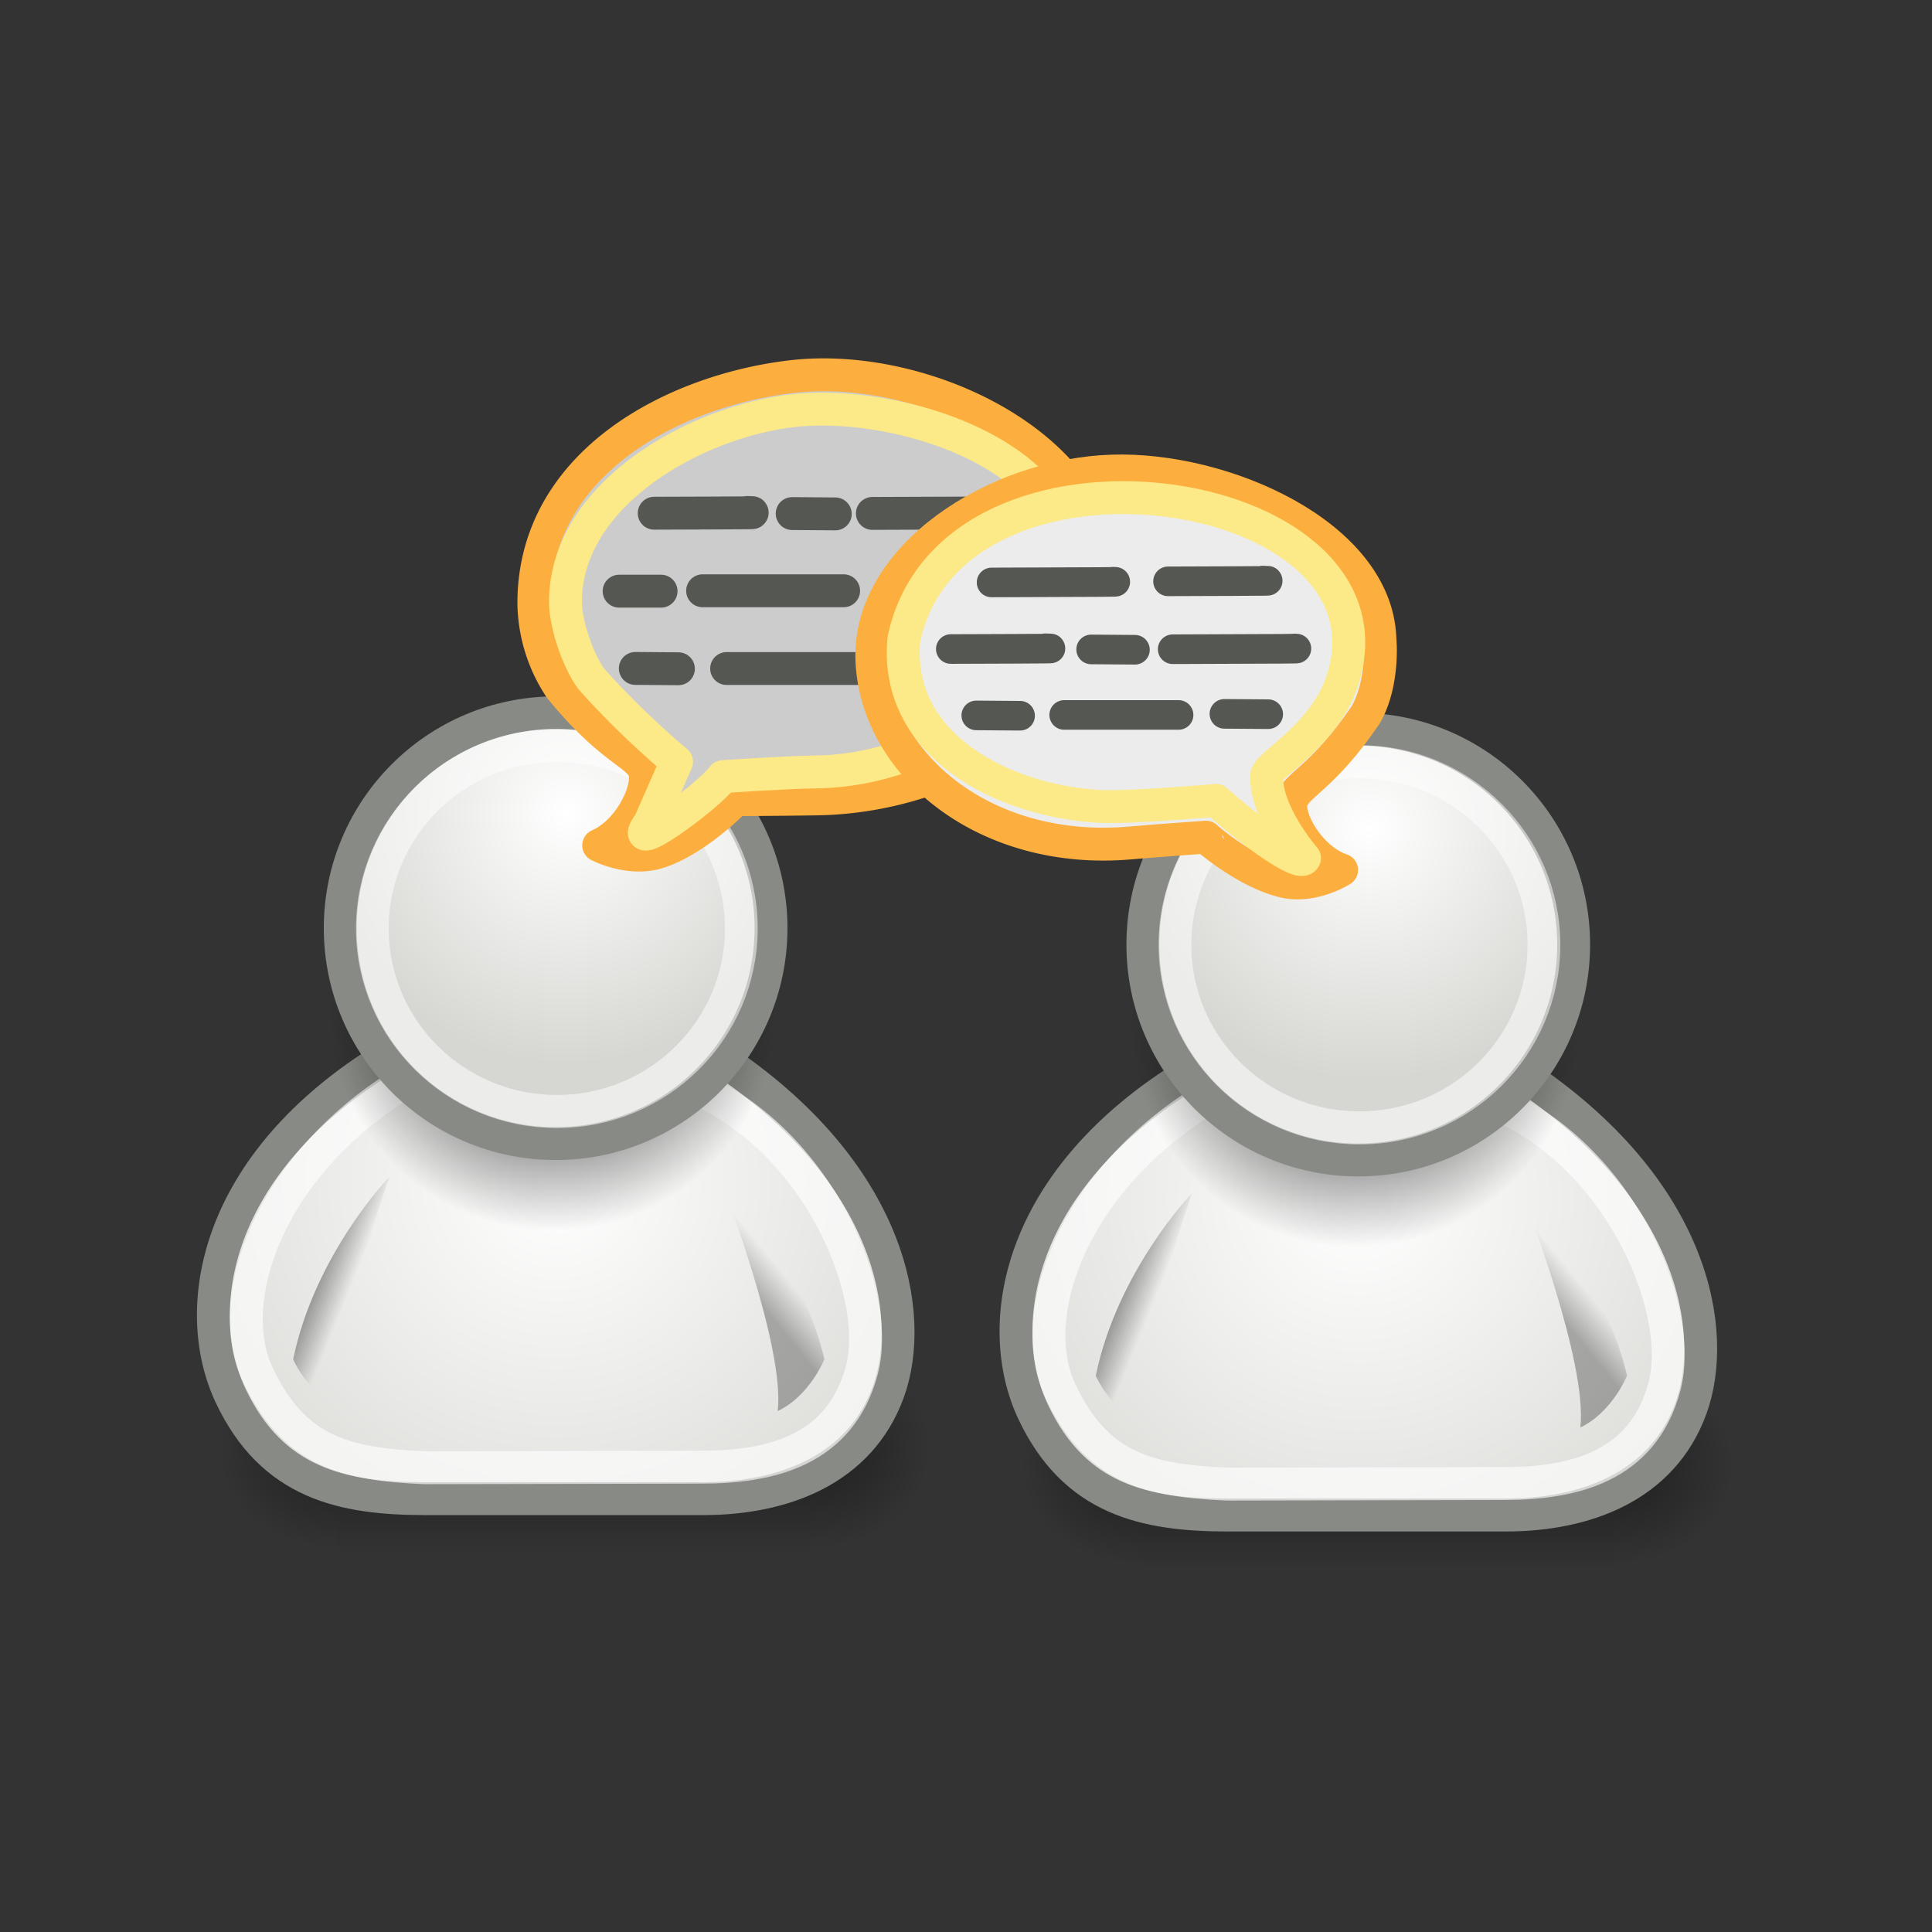
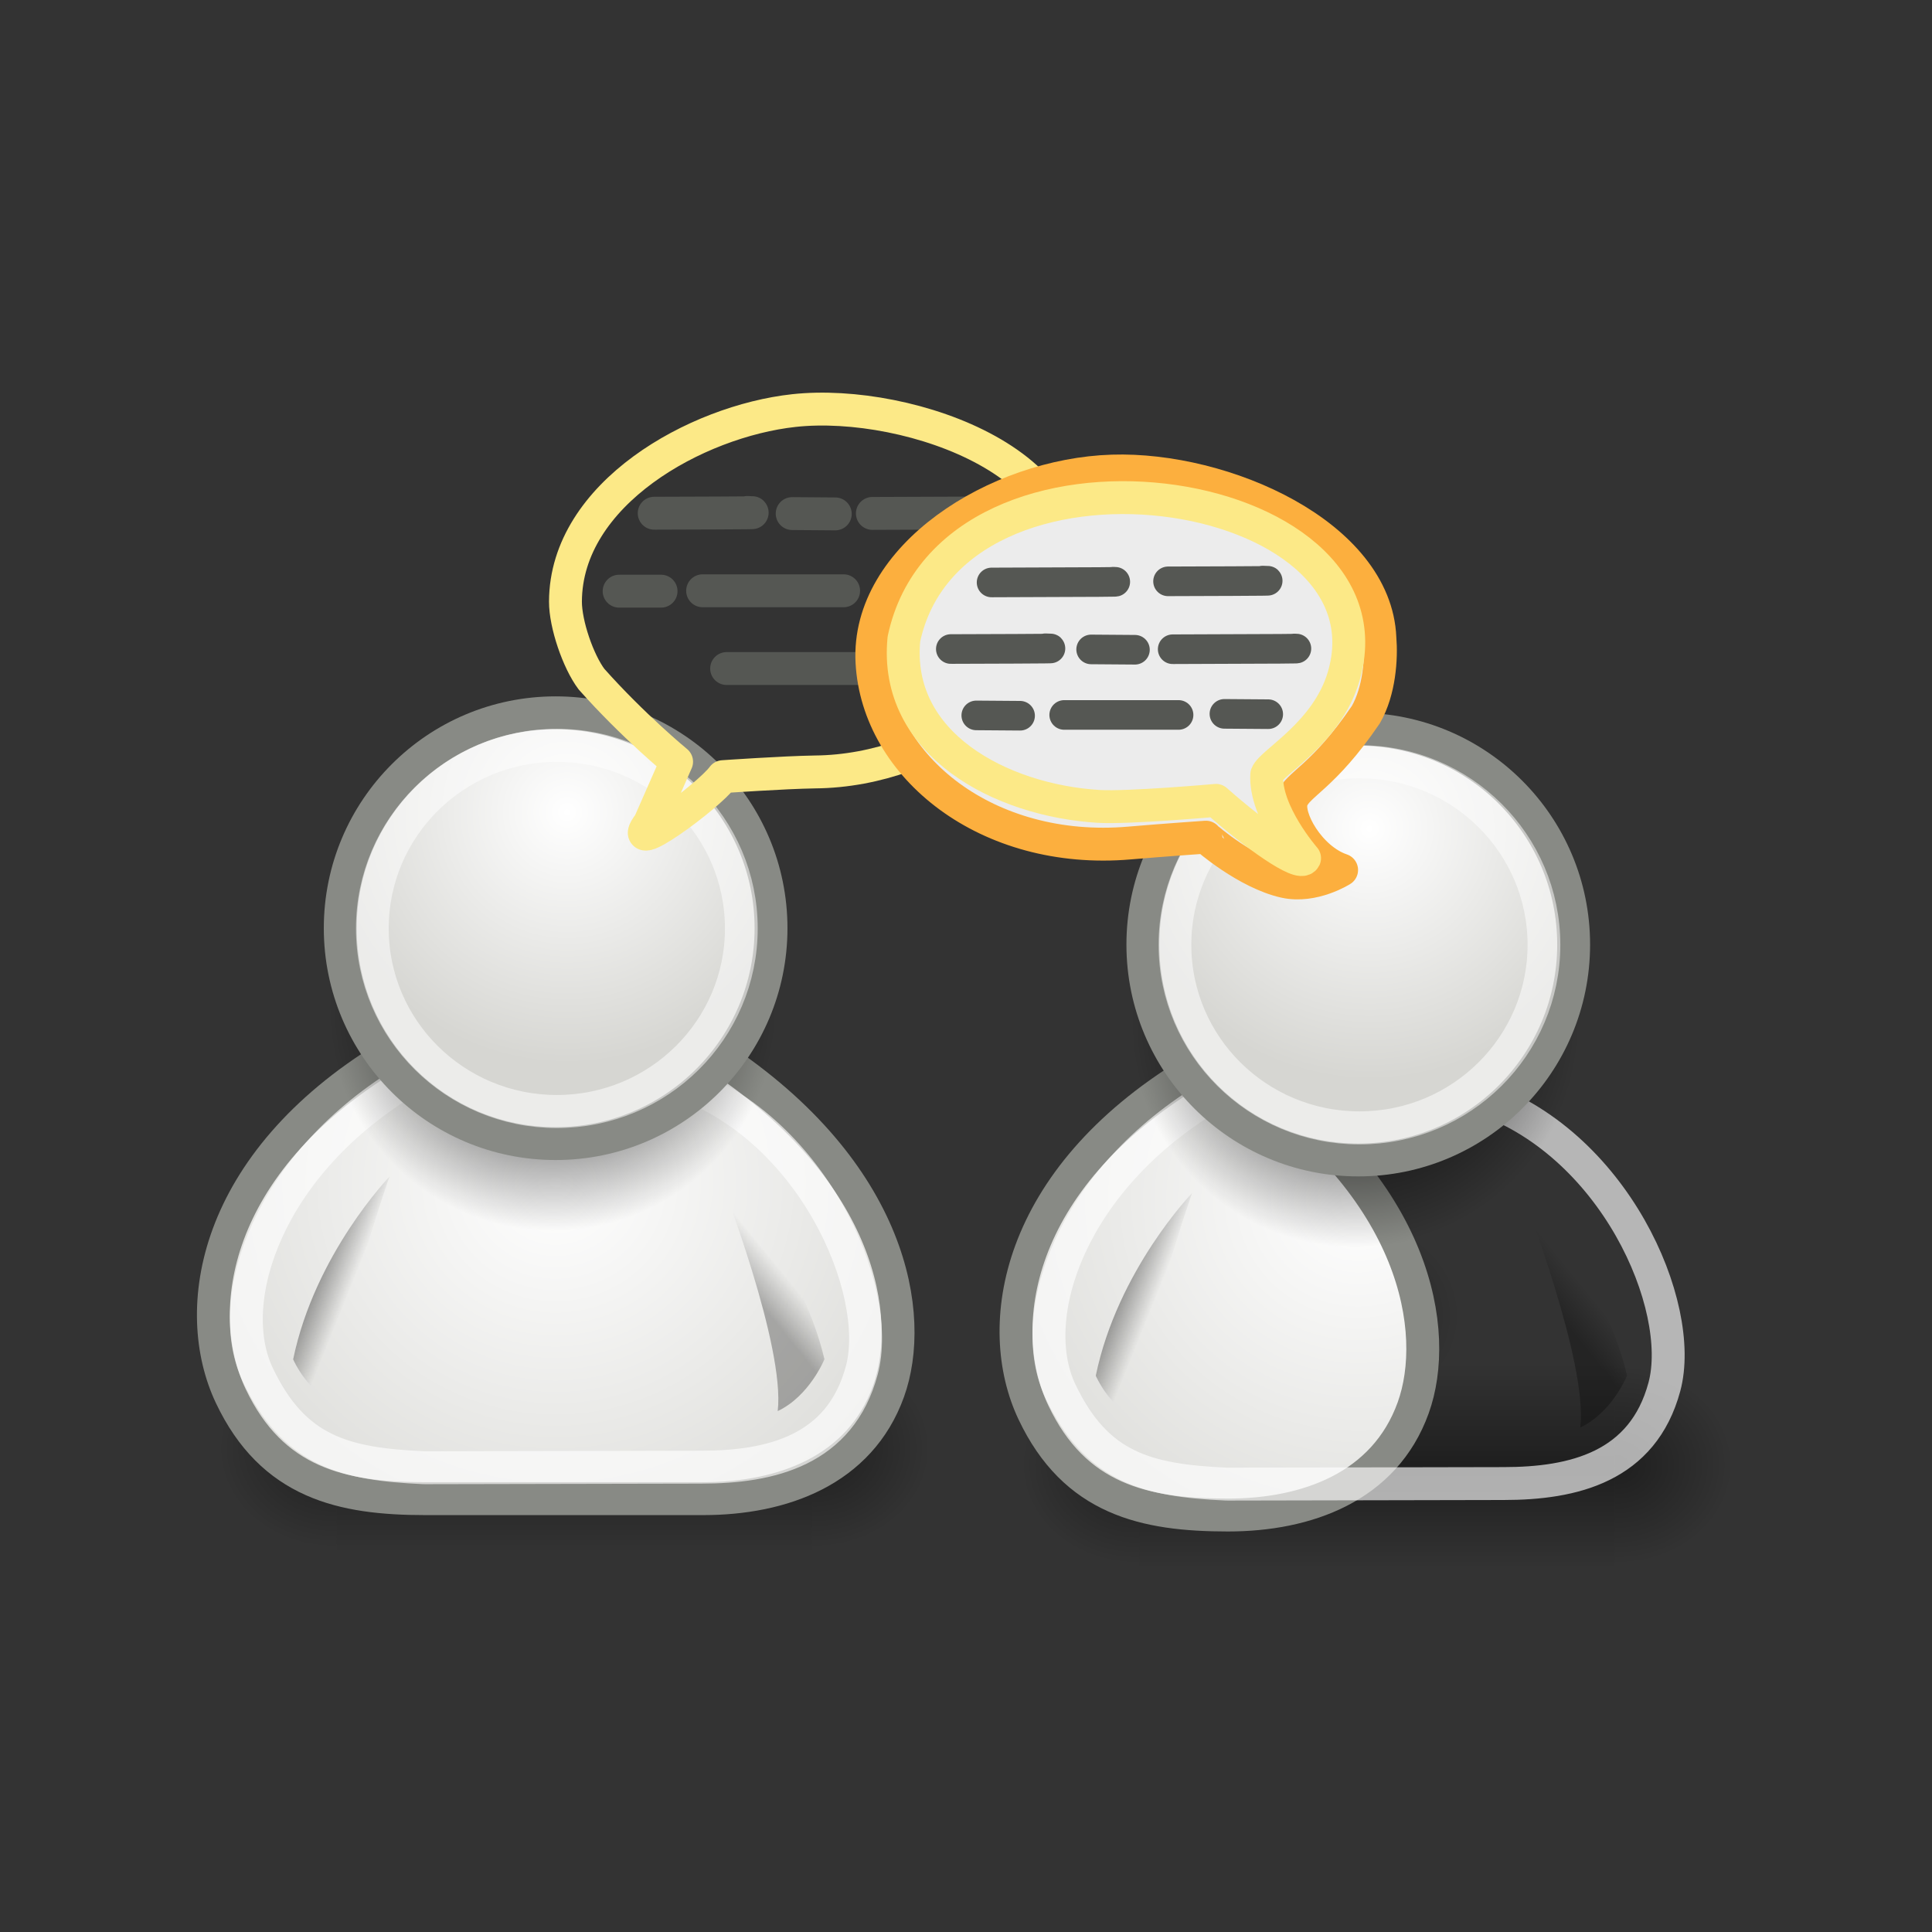
<svg xmlns="http://www.w3.org/2000/svg" xmlns:xlink="http://www.w3.org/1999/xlink" width="200" height="200">
  <rect width="100%" height="100%" fill="#333333" stroke="none" />
  <defs>
    <linearGradient id="g">
      <stop offset="0" style="stop-color:black;stop-opacity:1" />
      <stop offset="1" style="stop-color:black;stop-opacity:0" />
    </linearGradient>
    <linearGradient y2="35.74" x2="21.408" y1="36.39" x1="22.687" gradientTransform="matrix(-.999 .215 .215 1 41.634 -13.052)" gradientUnits="userSpaceOnUse" id="z" xlink:href="#a" />
    <linearGradient id="a">
      <stop offset="0" style="stop-color:#000;stop-opacity:1" />
      <stop offset="1" style="stop-color:#000;stop-opacity:0" />
    </linearGradient>
    <linearGradient y2="35.803" x2="30.936" y1="29.553" x1="30.936" gradientTransform="translate(-36.661 -20.7) scale(1.338)" gradientUnits="userSpaceOnUse" id="A" xlink:href="#b" />
    <linearGradient id="b">
      <stop offset="0" style="stop-color:#fff;stop-opacity:1" />
      <stop offset="1" style="stop-color:#c9c9c9;stop-opacity:1" />
    </linearGradient>
    <linearGradient y2="35.74" x2="21.408" y1="36.39" x1="22.687" gradientTransform="matrix(-1.308 .281 .281 1.308 35.91 -26.212)" gradientUnits="userSpaceOnUse" id="B" xlink:href="#a" />
    <linearGradient y2="609.505" x2="302.857" y1="366.648" x1="302.857" gradientTransform="matrix(2.774 0 0 1.97 -1892.179 -872.885)" gradientUnits="userSpaceOnUse" id="C" xlink:href="#c" />
    <linearGradient id="c">
      <stop offset="0" style="stop-color:black;stop-opacity:0" />
      <stop style="stop-color:black;stop-opacity:1" offset=".5" />
      <stop offset="1" style="stop-color:black;stop-opacity:0" />
    </linearGradient>
    <linearGradient id="h">
      <stop offset="0" style="stop-color:#fff;stop-opacity:1" />
      <stop offset="1" style="stop-color:#d6d6d2;stop-opacity:1" />
    </linearGradient>
    <linearGradient y2="35.74" x2="21.408" y1="36.39" x1="22.687" gradientTransform="matrix(-.999 .215 .215 1 40.235 -14.816)" gradientUnits="userSpaceOnUse" id="G" xlink:href="#a" />
    <linearGradient y2="36.218" x2="22.627" y1="35.818" x1="20.662" gradientTransform="matrix(1.005 .186 -.186 1.006 -7.662 -14.513)" gradientUnits="userSpaceOnUse" id="H" xlink:href="#a" />
    <linearGradient id="i">
      <stop offset="0" style="stop-color:#000;stop-opacity:1" />
      <stop offset="1" style="stop-color:#000;stop-opacity:0" />
    </linearGradient>
    <linearGradient id="j">
      <stop offset="0" style="stop-color:black;stop-opacity:1" />
      <stop offset="1" style="stop-color:black;stop-opacity:0" />
    </linearGradient>
    <linearGradient y2="35.74" x2="21.408" y1="36.39" x1="22.687" gradientTransform="matrix(-.999 .215 .215 1 41.634 -13.052)" gradientUnits="userSpaceOnUse" id="n" xlink:href="#d" />
    <linearGradient id="d">
      <stop offset="0" style="stop-color:#000;stop-opacity:1" />
      <stop offset="1" style="stop-color:#000;stop-opacity:0" />
    </linearGradient>
    <linearGradient y2="35.803" x2="30.936" y1="29.553" x1="30.936" gradientTransform="translate(-36.661 -20.7) scale(1.338)" gradientUnits="userSpaceOnUse" id="o" xlink:href="#e" />
    <linearGradient id="e">
      <stop offset="0" style="stop-color:#fff;stop-opacity:1" />
      <stop offset="1" style="stop-color:#c9c9c9;stop-opacity:1" />
    </linearGradient>
    <linearGradient y2="35.74" x2="21.408" y1="36.39" x1="22.687" gradientTransform="matrix(-1.308 .281 .281 1.308 35.91 -26.212)" gradientUnits="userSpaceOnUse" id="p" xlink:href="#d" />
    <linearGradient y2="609.505" x2="302.857" y1="366.648" x1="302.857" gradientTransform="matrix(2.774 0 0 1.97 -1892.179 -872.885)" gradientUnits="userSpaceOnUse" id="q" xlink:href="#f" />
    <linearGradient id="f">
      <stop offset="0" style="stop-color:black;stop-opacity:0" />
      <stop style="stop-color:black;stop-opacity:1" offset=".5" />
      <stop offset="1" style="stop-color:black;stop-opacity:0" />
    </linearGradient>
    <linearGradient id="k">
      <stop offset="0" style="stop-color:#fff;stop-opacity:1" />
      <stop offset="1" style="stop-color:#d6d6d2;stop-opacity:1" />
    </linearGradient>
    <linearGradient y2="35.74" x2="21.408" y1="36.39" x1="22.687" gradientTransform="matrix(-.999 .215 .215 1 40.235 -14.816)" gradientUnits="userSpaceOnUse" id="u" xlink:href="#d" />
    <linearGradient y2="36.218" x2="22.627" y1="35.818" x1="20.662" gradientTransform="matrix(1.005 .186 -.186 1.006 -7.662 -14.513)" gradientUnits="userSpaceOnUse" id="v" xlink:href="#d" />
    <linearGradient id="l">
      <stop offset="0" style="stop-color:#000;stop-opacity:1" />
      <stop offset="1" style="stop-color:#000;stop-opacity:0" />
    </linearGradient>
    <radialGradient r="117.143" fy="486.648" fx="605.714" cy="486.648" cx="605.714" gradientTransform="matrix(2.774 0 0 1.97 -1891.633 -872.885)" gradientUnits="userSpaceOnUse" id="y" xlink:href="#g" />
    <radialGradient r="117.143" fy="486.648" fx="605.714" cy="486.648" cx="605.714" gradientTransform="matrix(2.774 0 0 1.97 -1891.633 -872.885)" gradientUnits="userSpaceOnUse" id="D" xlink:href="#g" />
    <radialGradient r="117.143" fy="486.648" fx="605.714" cy="486.648" cx="605.714" gradientTransform="matrix(-2.774 0 0 1.97 112.762 -872.885)" gradientUnits="userSpaceOnUse" id="E" xlink:href="#g" />
    <radialGradient r="17.986" fy="26.814" fx="24.754" cy="26.814" cx="24.754" gradientTransform="matrix(1.046 0 0 1.018 -9.084 -6.268)" gradientUnits="userSpaceOnUse" id="F" xlink:href="#h" />
    <radialGradient r="8.662" fy="19.009" fx="31.113" cy="19.009" cx="31.113" gradientUnits="userSpaceOnUse" id="I" xlink:href="#i" />
    <radialGradient r="17.986" fy="17.728" fx="29.922" cy="17.728" cx="29.922" gradientTransform="matrix(.558 0 0 .563 14.871 4.364)" gradientUnits="userSpaceOnUse" id="J" xlink:href="#h" />
    <radialGradient r="117.143" fy="486.648" fx="605.714" cy="486.648" cx="605.714" gradientTransform="matrix(2.774 0 0 1.97 -1891.633 -872.885)" gradientUnits="userSpaceOnUse" id="m" xlink:href="#j" />
    <radialGradient r="117.143" fy="486.648" fx="605.714" cy="486.648" cx="605.714" gradientTransform="matrix(2.774 0 0 1.97 -1891.633 -872.885)" gradientUnits="userSpaceOnUse" id="r" xlink:href="#j" />
    <radialGradient r="117.143" fy="486.648" fx="605.714" cy="486.648" cx="605.714" gradientTransform="matrix(-2.774 0 0 1.97 112.762 -872.885)" gradientUnits="userSpaceOnUse" id="s" xlink:href="#j" />
    <radialGradient r="17.986" fy="26.814" fx="24.754" cy="26.814" cx="24.754" gradientTransform="matrix(1.046 0 0 1.018 -9.084 -6.268)" gradientUnits="userSpaceOnUse" id="t" xlink:href="#k" />
    <radialGradient r="8.662" fy="19.009" fx="31.113" cy="19.009" cx="31.113" gradientUnits="userSpaceOnUse" id="w" xlink:href="#l" />
    <radialGradient r="17.986" fy="17.728" fx="29.922" cy="17.728" cx="29.922" gradientTransform="matrix(.558 0 0 .563 14.871 4.364)" gradientUnits="userSpaceOnUse" id="x" xlink:href="#k" />
  </defs>
  <g style="display:inline">
    <g style="opacity:.789">
      <g style="display:inline">
        <path d="M-219.619-150.68v478.33c142.874.9 345.4-107.17 345.4-239.196S-33.655-150.68-219.619-150.68z" style="color:#000;display:inline;overflow:visible;visibility:visible;opacity:.402;fill:url(#m);fill-opacity:1;fill-rule:nonzero;stroke:none;stroke-width:1;marker:none" transform="matrix(.038 0 0 .045 63.835 130.617)" />
      </g>
      <path d="M26.969 31.81c1.258-.595 1.844-2.048 1.844-2.048-.98-4.136-4.063-7-4.063-7s2.518 6.488 2.219 9.047z" style="color:#000;display:inline;overflow:visible;visibility:visible;opacity:.291;fill:url(#n);fill-opacity:1;fill-rule:evenodd;stroke:none;stroke-width:1px;marker:none" transform="translate(-14.9 51.737) scale(2.624)" />
    </g>
    <g transform="translate(13.413 67.236) scale(2.624)">
      <path d="M10.183 24.85h5.679l-3.313-3.075-.71.946-.71-.71z" style="color:#000;display:inline;overflow:visible;visibility:visible;fill:url(#o);fill-opacity:1;fill-rule:evenodd;stroke:none;stroke-width:1px;marker:none" />
      <path style="color:#000;display:inline;overflow:visible;visibility:visible;opacity:.228;fill:url(#p);fill-opacity:1;fill-rule:evenodd;stroke:none;stroke-width:1px;marker:none" d="M16.7 32.49c1.649-.777 2.416-2.68 2.416-2.68-1.284-5.41-5.322-9.157-5.322-9.157s3.299 8.488 2.907 11.838z" />
      <g style="display:inline">
        <path style="color:#000;display:inline;overflow:visible;visibility:visible;opacity:.402;fill:url(#q);fill-opacity:1;fill-rule:nonzero;stroke:none;stroke-width:1;marker:none" d="M-1559.252-150.697h1339.633V327.66h-1339.633z" transform="matrix(.014 0 0 .017 30.002 30.058)" />
        <path style="color:#000;display:inline;overflow:visible;visibility:visible;opacity:.402;fill:url(#r);fill-opacity:1;fill-rule:nonzero;stroke:none;stroke-width:1;marker:none" d="M-219.619-150.68v478.33c142.874.9 345.4-107.17 345.4-239.196S-33.655-150.68-219.619-150.68z" transform="matrix(.014 0 0 .017 30.002 30.058)" />
        <path d="M-1559.252-150.68v478.33c-142.875.9-345.4-107.17-345.4-239.196s159.436-239.134 345.4-239.134z" style="color:#000;display:inline;overflow:visible;visibility:visible;opacity:.402;fill:url(#s);fill-opacity:1;fill-rule:nonzero;stroke:none;stroke-width:1;marker:none" transform="matrix(.014 0 0 .017 30.002 30.058)" />
      </g>
      <path d="M11.666 33.5H22.63c3.107 0 6.182-1.099 7.31-4.23 1.07-2.973.182-8.635-6.762-13.217H10.204c-6.944 4.23-7.811 10.014-6.213 13.394 1.63 3.443 4.386 4.053 7.675 4.053z" style="color:#000;display:inline;overflow:visible;visibility:visible;fill:url(#t);fill-opacity:1;fill-rule:evenodd;stroke:#888a85;stroke-width:1.298;stroke-linecap:round;stroke-linejoin:round;stroke-miterlimit:4;stroke-dasharray:none;stroke-dashoffset:0;stroke-opacity:1;marker:none" />
      <path style="color:#000;display:inline;overflow:visible;visibility:visible;opacity:.291;fill:url(#u);fill-opacity:1;fill-rule:evenodd;stroke:none;stroke-width:1px;marker:none" d="M25.57 30.045c1.258-.594 1.844-2.047 1.844-2.047-.98-4.136-4.063-7-4.063-7s2.518 6.488 2.219 9.047z" />
      <path d="M8.3 29.904c-1.276-.558-1.846-1.9-1.846-1.9.86-4.163 3.8-7.208 3.8-7.208S7.927 27.354 8.3 29.904z" style="color:#000;display:inline;overflow:visible;visibility:visible;opacity:.549;fill:url(#v);fill-opacity:1;fill-rule:evenodd;stroke:none;stroke-width:1px;marker:none" />
      <path style="color:#000;display:inline;overflow:visible;visibility:visible;opacity:.643;fill:none;stroke:#fff;stroke-width:1.298;stroke-linecap:round;stroke-linejoin:round;stroke-miterlimit:4;stroke-dasharray:none;stroke-dashoffset:0;stroke-opacity:1;marker:none" d="m11.614 32.28 10.93-.022c2.75 0 5.493-.65 6.343-3.82.85-3.17-1.972-9.716-7.432-11.468l-10.4-.03c-5.572 3.306-7.407 8.714-5.99 11.686 1.419 2.972 3.354 3.513 6.55 3.654z" />
      <circle transform="matrix(1.022 0 0 1.023 -15.11 -5.362)" style="color:#000;display:inline;overflow:visible;visibility:visible;fill:url(#w);fill-opacity:1;fill-rule:evenodd;stroke:none;stroke-width:1px;marker:none" cx="31.113" cy="19.009" r="8.662" />
      <circle transform="translate(-13.713 -7.653) scale(.981)" style="color:#000;display:inline;overflow:visible;visibility:visible;fill:url(#x);fill-opacity:1;fill-rule:evenodd;stroke:#888a85;stroke-width:1.322;stroke-linecap:round;stroke-linejoin:round;stroke-miterlimit:4;stroke-dasharray:none;stroke-dashoffset:0;stroke-opacity:1;marker:none" cx="31.113" cy="19.009" r="8.662" />
      <ellipse transform="matrix(.76 0 0 .767 -6.79 -3.576)" style="color:#000;display:inline;overflow:visible;visibility:visible;opacity:.526;fill:none;stroke:#fff;stroke-width:1.7;stroke-linecap:round;stroke-linejoin:round;stroke-miterlimit:4;stroke-dasharray:none;stroke-dashoffset:0;stroke-opacity:1;marker:none" cx="31.113" cy="19.009" rx="9.577" ry="9.417" />
    </g>
  </g>
  <g style="display:inline">
    <g style="opacity:.789">
      <g style="display:inline">
        <path d="M-219.619-150.68v478.33c142.874.9 345.4-107.17 345.4-239.196S-33.655-150.68-219.619-150.68z" style="color:#000;display:inline;overflow:visible;visibility:visible;opacity:.402;fill:url(#y);fill-opacity:1;fill-rule:nonzero;stroke:none;stroke-width:1;marker:none" transform="matrix(.038 0 0 .045 146.923 132.313)" />
      </g>
      <path d="M26.969 31.81c1.258-.595 1.844-2.048 1.844-2.048-.98-4.136-4.063-7-4.063-7s2.518 6.488 2.219 9.047z" style="color:#000;display:inline;overflow:visible;visibility:visible;opacity:.291;fill:url(#z);fill-opacity:1;fill-rule:evenodd;stroke:none;stroke-width:1px;marker:none" transform="translate(68.189 53.433) scale(2.624)" />
    </g>
    <g transform="translate(96.5 68.932) scale(2.624)">
-       <path d="M10.183 24.85h5.679l-3.313-3.075-.71.946-.71-.71z" style="color:#000;display:inline;overflow:visible;visibility:visible;fill:url(#A);fill-opacity:1;fill-rule:evenodd;stroke:none;stroke-width:1px;marker:none" />
      <path style="color:#000;display:inline;overflow:visible;visibility:visible;opacity:.228;fill:url(#B);fill-opacity:1;fill-rule:evenodd;stroke:none;stroke-width:1px;marker:none" d="M16.7 32.49c1.649-.777 2.416-2.68 2.416-2.68-1.284-5.41-5.322-9.157-5.322-9.157s3.299 8.488 2.907 11.838z" />
      <g style="display:inline">
        <path style="color:#000;display:inline;overflow:visible;visibility:visible;opacity:.402;fill:url(#C);fill-opacity:1;fill-rule:nonzero;stroke:none;stroke-width:1;marker:none" d="M-1559.252-150.697h1339.633V327.66h-1339.633z" transform="matrix(.014 0 0 .017 30.002 30.058)" />
        <path style="color:#000;display:inline;overflow:visible;visibility:visible;opacity:.402;fill:url(#D);fill-opacity:1;fill-rule:nonzero;stroke:none;stroke-width:1;marker:none" d="M-219.619-150.68v478.33c142.874.9 345.4-107.17 345.4-239.196S-33.655-150.68-219.619-150.68z" transform="matrix(.014 0 0 .017 30.002 30.058)" />
        <path d="M-1559.252-150.68v478.33c-142.875.9-345.4-107.17-345.4-239.196s159.436-239.134 345.4-239.134z" style="color:#000;display:inline;overflow:visible;visibility:visible;opacity:.402;fill:url(#E);fill-opacity:1;fill-rule:nonzero;stroke:none;stroke-width:1;marker:none" transform="matrix(.014 0 0 .017 30.002 30.058)" />
      </g>
-       <path d="M11.666 33.5H22.63c3.107 0 6.182-1.099 7.31-4.23 1.07-2.973.182-8.635-6.762-13.217H10.204c-6.944 4.23-7.811 10.014-6.213 13.394 1.63 3.443 4.386 4.053 7.675 4.053z" style="color:#000;display:inline;overflow:visible;visibility:visible;fill:url(#F);fill-opacity:1;fill-rule:evenodd;stroke:#888a85;stroke-width:1.298;stroke-linecap:round;stroke-linejoin:round;stroke-miterlimit:4;stroke-dasharray:none;stroke-dashoffset:0;stroke-opacity:1;marker:none" />
+       <path d="M11.666 33.5c3.107 0 6.182-1.099 7.31-4.23 1.07-2.973.182-8.635-6.762-13.217H10.204c-6.944 4.23-7.811 10.014-6.213 13.394 1.63 3.443 4.386 4.053 7.675 4.053z" style="color:#000;display:inline;overflow:visible;visibility:visible;fill:url(#F);fill-opacity:1;fill-rule:evenodd;stroke:#888a85;stroke-width:1.298;stroke-linecap:round;stroke-linejoin:round;stroke-miterlimit:4;stroke-dasharray:none;stroke-dashoffset:0;stroke-opacity:1;marker:none" />
      <path style="color:#000;display:inline;overflow:visible;visibility:visible;opacity:.291;fill:url(#G);fill-opacity:1;fill-rule:evenodd;stroke:none;stroke-width:1px;marker:none" d="M25.57 30.045c1.258-.594 1.844-2.047 1.844-2.047-.98-4.136-4.063-7-4.063-7s2.518 6.488 2.219 9.047z" />
      <path d="M8.3 29.904c-1.276-.558-1.846-1.9-1.846-1.9.86-4.163 3.8-7.208 3.8-7.208S7.927 27.354 8.3 29.904z" style="color:#000;display:inline;overflow:visible;visibility:visible;opacity:.549;fill:url(#H);fill-opacity:1;fill-rule:evenodd;stroke:none;stroke-width:1px;marker:none" />
      <path style="color:#000;display:inline;overflow:visible;visibility:visible;opacity:.643;fill:none;stroke:#fff;stroke-width:1.298;stroke-linecap:round;stroke-linejoin:round;stroke-miterlimit:4;stroke-dasharray:none;stroke-dashoffset:0;stroke-opacity:1;marker:none" d="m11.614 32.28 10.93-.022c2.75 0 5.493-.65 6.343-3.82.85-3.17-1.972-9.716-7.432-11.468l-10.4-.03c-5.572 3.306-7.407 8.714-5.99 11.686 1.419 2.972 3.354 3.513 6.55 3.654z" />
      <circle transform="matrix(1.022 0 0 1.023 -15.11 -5.362)" style="color:#000;display:inline;overflow:visible;visibility:visible;fill:url(#I);fill-opacity:1;fill-rule:evenodd;stroke:none;stroke-width:1px;marker:none" cx="31.113" cy="19.009" r="8.662" />
      <circle transform="translate(-13.713 -7.653) scale(.981)" style="color:#000;display:inline;overflow:visible;visibility:visible;fill:url(#J);fill-opacity:1;fill-rule:evenodd;stroke:#888a85;stroke-width:1.322;stroke-linecap:round;stroke-linejoin:round;stroke-miterlimit:4;stroke-dasharray:none;stroke-dashoffset:0;stroke-opacity:1;marker:none" cx="31.113" cy="19.009" r="8.662" />
      <ellipse transform="matrix(.76 0 0 .767 -6.79 -3.576)" style="color:#000;display:inline;overflow:visible;visibility:visible;opacity:.526;fill:none;stroke:#fff;stroke-width:1.7;stroke-linecap:round;stroke-linejoin:round;stroke-miterlimit:4;stroke-dasharray:none;stroke-dashoffset:0;stroke-opacity:1;marker:none" cx="31.113" cy="19.009" rx="9.577" ry="9.417" />
    </g>
  </g>
  <g style="fill:#ccc">
-     <path d="M17.294 1034.858c-.173 2.023-2.636 3.816-5.431 3.843-.699.01-1.482.014-1.482.014 0 .01-.732.762-1.449.986-.54.17-1.111-.13-1.111-.13.605-.265.989-1.114.846-1.426-.139-.304-.64-.382-1.57-1.527a2.934 2.934 0 0 1-.491-1.597c.009-2.646 2.664-3.99 4.855-4.237 2.554-.288 6.06 1.433 5.833 4.075z" style="fill:#ccc;fill-opacity:1;stroke:#fcaf3e;stroke-width:.616;stroke-linecap:round;stroke-linejoin:round;stroke-miterlimit:4;stroke-dasharray:none;stroke-opacity:1" transform="translate(18.772 -5655.077) scale(5.524)" />
-   </g>
+     </g>
  <path style="fill:#555753;stroke:#555753;stroke-width:.742;stroke-linecap:round;stroke-linejoin:round;stroke-miterlimit:4;stroke-dasharray:none;stroke-opacity:1" d="m22.467 1024.085 1.31.01" transform="translate(18.04 -3417.97) scale(3.405)" />
  <path style="font-size:4px;fill:#555753;stroke:#555753;stroke-width:1;stroke-linecap:round;stroke-linejoin:round;stroke-miterlimit:4;stroke-dasharray:none;stroke-opacity:1" d="M21.224 1019.418c3.444-.01 3.894-.015 3.638-.023" transform="translate(18.04 -3417.97) scale(3.405)" />
  <path d="M26.892 1021.944c-.234 2.508-3.623 5.3-7.413 5.334-.947.015-2.798.143-2.798.143-.453.614-3.059 2.51-2.231 1.415l.822-1.869s-1.325-1.09-2.587-2.51c-.406-.54-.794-1.67-.792-2.36.012-3.281 3.977-5.482 6.947-5.806 3.509-.384 9.475 1.729 8.052 5.653v0z" style="fill:none;stroke:#fce987;stroke-width:1;stroke-linecap:round;stroke-linejoin:round;stroke-miterlimit:4;stroke-dasharray:none;stroke-opacity:1" transform="translate(18.04 -3417.97) scale(3.405)" />
  <path style="fill:#555753;stroke:#555753;stroke-width:1;stroke-linecap:round;stroke-linejoin:round;stroke-miterlimit:4;stroke-dasharray:none;stroke-opacity:1" d="M16.063 1021.77h4.287" transform="translate(18.04 -3417.97) scale(3.405)" />
  <path style="fill:#555753;stroke:#555753;stroke-width:.742;stroke-linecap:round;stroke-linejoin:round;stroke-miterlimit:4;stroke-dasharray:none;stroke-opacity:1" d="M21.664 1021.735c3.444-.01 3.083-.015 2.827-.023" transform="translate(18.04 -3417.97) scale(3.405)" />
  <path style="fill:#555753;stroke:#555753;stroke-width:1;stroke-linecap:round;stroke-linejoin:round;stroke-miterlimit:4;stroke-dasharray:none;stroke-opacity:1" d="M16.793 1024.134h4.287" transform="translate(18.04 -3417.97) scale(3.405)" />
  <g style="fill:#ececec">
    <path d="M15.249 1035.555c.098 1.841 2.025 3.395 4.525 3.18.633-.054 1.344-.103 1.344-.103 0 .01.722.634 1.388.781.503.111.997-.204.997-.204-.569-.193-.982-.932-.877-1.226.102-.286.55-.396 1.304-1.506.238-.417.276-.987.246-1.346 0 0 0 0 0 0-.075-1.812-2.74-2.995-4.704-2.933-2.032.063-4.322 1.504-4.223 3.356z" style="fill:#ececec;fill-opacity:1;stroke:#fcaf3e;stroke-width:.578;stroke-linecap:round;stroke-linejoin:round;stroke-miterlimit:4;stroke-dasharray:none;stroke-opacity:1" transform="translate(.451 -6030.88) scale(5.89)" />
  </g>
  <path style="fill:#555753;stroke:#555753;stroke-width:.9;stroke-linecap:round;stroke-linejoin:round;stroke-miterlimit:4;stroke-dasharray:none;stroke-opacity:1" d="m27.875 1023.553 1.332.01m-5.598-.022c3.503-.01 3.136-.016 2.875-.023" transform="translate(18.04 -3417.97) scale(3.405)" />
  <path style="font-size:4px;fill:#555753;stroke:#555753;stroke-width:.9;stroke-linecap:round;stroke-linejoin:round;stroke-miterlimit:4;stroke-dasharray:none;stroke-opacity:1" d="M30.354 1023.547c3.503-.01 3.962-.016 3.701-.023" transform="translate(18.04 -3417.97) scale(3.405)" />
  <path style="fill:#555753;stroke:#555753;stroke-width:.9;stroke-linecap:round;stroke-linejoin:round;stroke-miterlimit:4;stroke-dasharray:none;stroke-opacity:1" d="M27.056 1025.545h3.477" transform="translate(18.04 -3417.97) scale(3.405)" />
  <path d="M28.098 1028.325c.904.055 3.573-.183 3.573-.183 1.201 1.064 2.562 2.02 2.693 1.757 0 0-1.217-1.389-1.15-2.541.147-.381 1.823-1.25 2.335-2.973 1.775-5.978-11.912-7.974-13.366-1.15-.314 3.2 2.951 4.91 5.915 5.09z" style="fill:none;stroke:#fce987;stroke-width:1;stroke-linecap:butt;stroke-linejoin:round;stroke-miterlimit:4;stroke-dasharray:none;stroke-opacity:1" transform="translate(18.04 -3417.97) scale(3.405)" />
  <path style="fill:#555753;stroke:#555753;stroke-width:.9;stroke-linecap:round;stroke-linejoin:round;stroke-miterlimit:4;stroke-dasharray:none;stroke-opacity:1" d="m31.927 1025.512 1.332.01m-8.876.037 1.332.01" transform="translate(18.04 -3417.97) scale(3.405)" />
  <path style="font-size:4px;fill:#555753;stroke:#555753;stroke-width:.9;stroke-linecap:round;stroke-linejoin:round;stroke-miterlimit:4;stroke-dasharray:none;stroke-opacity:1" d="M24.848 1021.517c3.503-.01 3.961-.016 3.7-.023" transform="translate(18.04 -3417.97) scale(3.405)" />
  <path style="fill:#555753;stroke:#555753;stroke-width:1;stroke-linecap:round;stroke-linejoin:round;stroke-miterlimit:4;stroke-dasharray:none;stroke-opacity:1" d="m18.786 1019.423 1.31.01m-5.505-.021c3.444-.01 3.084-.015 2.828-.023m-3.894 2.393H14.8" transform="translate(18.04 -3417.97) scale(3.405)" />
  <path style="fill:#555753;stroke:#555753;stroke-width:.9;stroke-linecap:round;stroke-linejoin:round;stroke-miterlimit:4;stroke-dasharray:none;stroke-opacity:1" d="M30.213 1021.483c3.503-.01 3.136-.016 2.876-.023" transform="translate(18.04 -3417.97) scale(3.405)" />
-   <path style="fill:#555753;stroke:#555753;stroke-width:1;stroke-linecap:round;stroke-linejoin:round;stroke-miterlimit:4;stroke-dasharray:none;stroke-opacity:1" d="m14.017 1024.131 1.31.01" transform="translate(18.04 -3417.97) scale(3.405)" />
</svg>